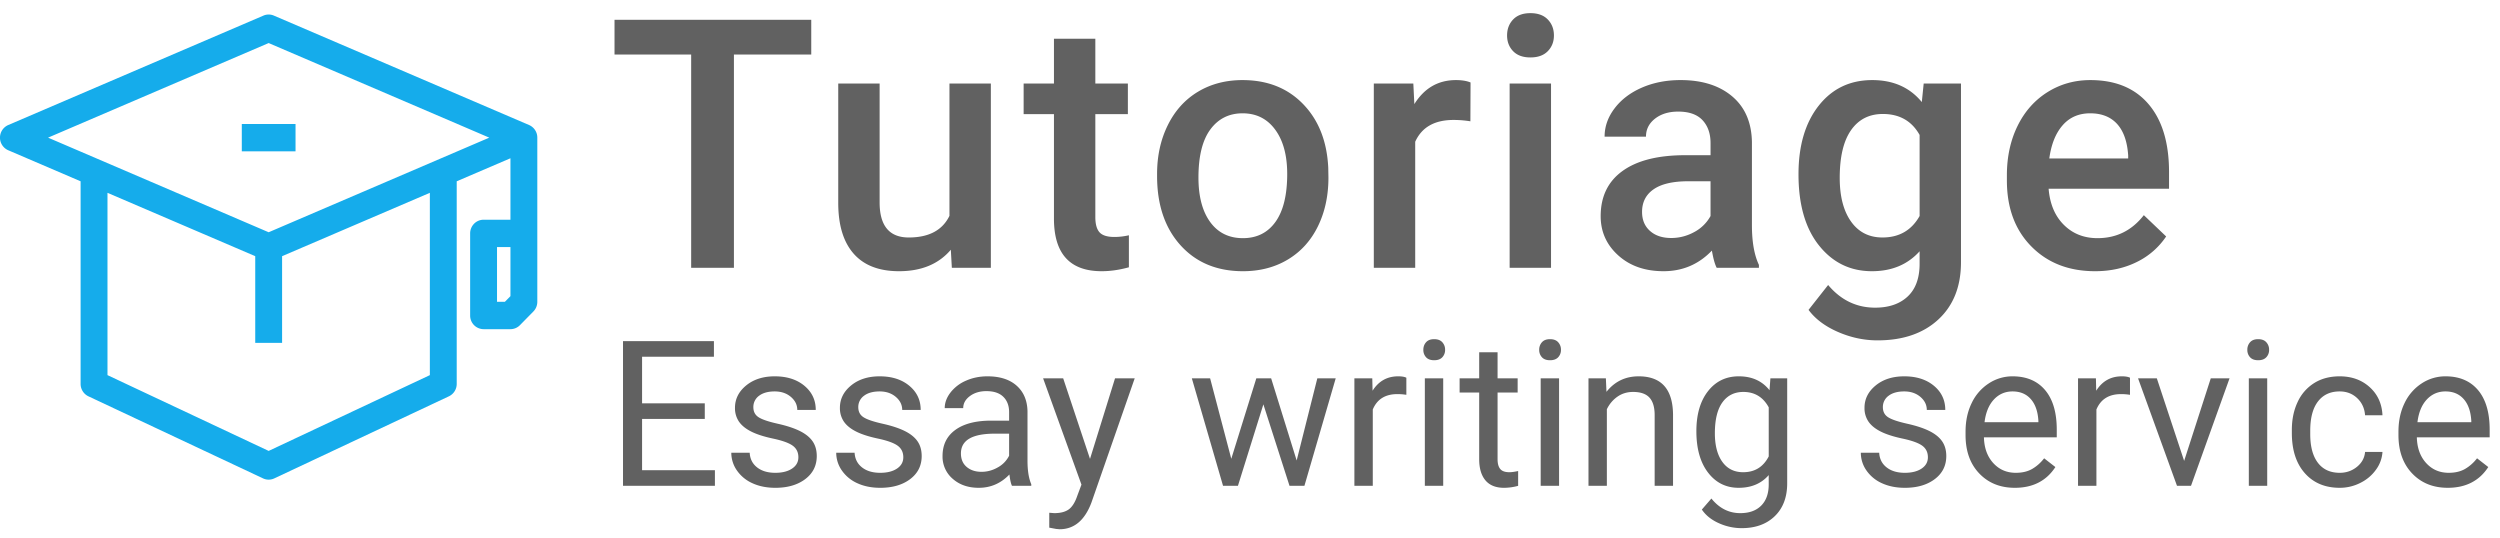
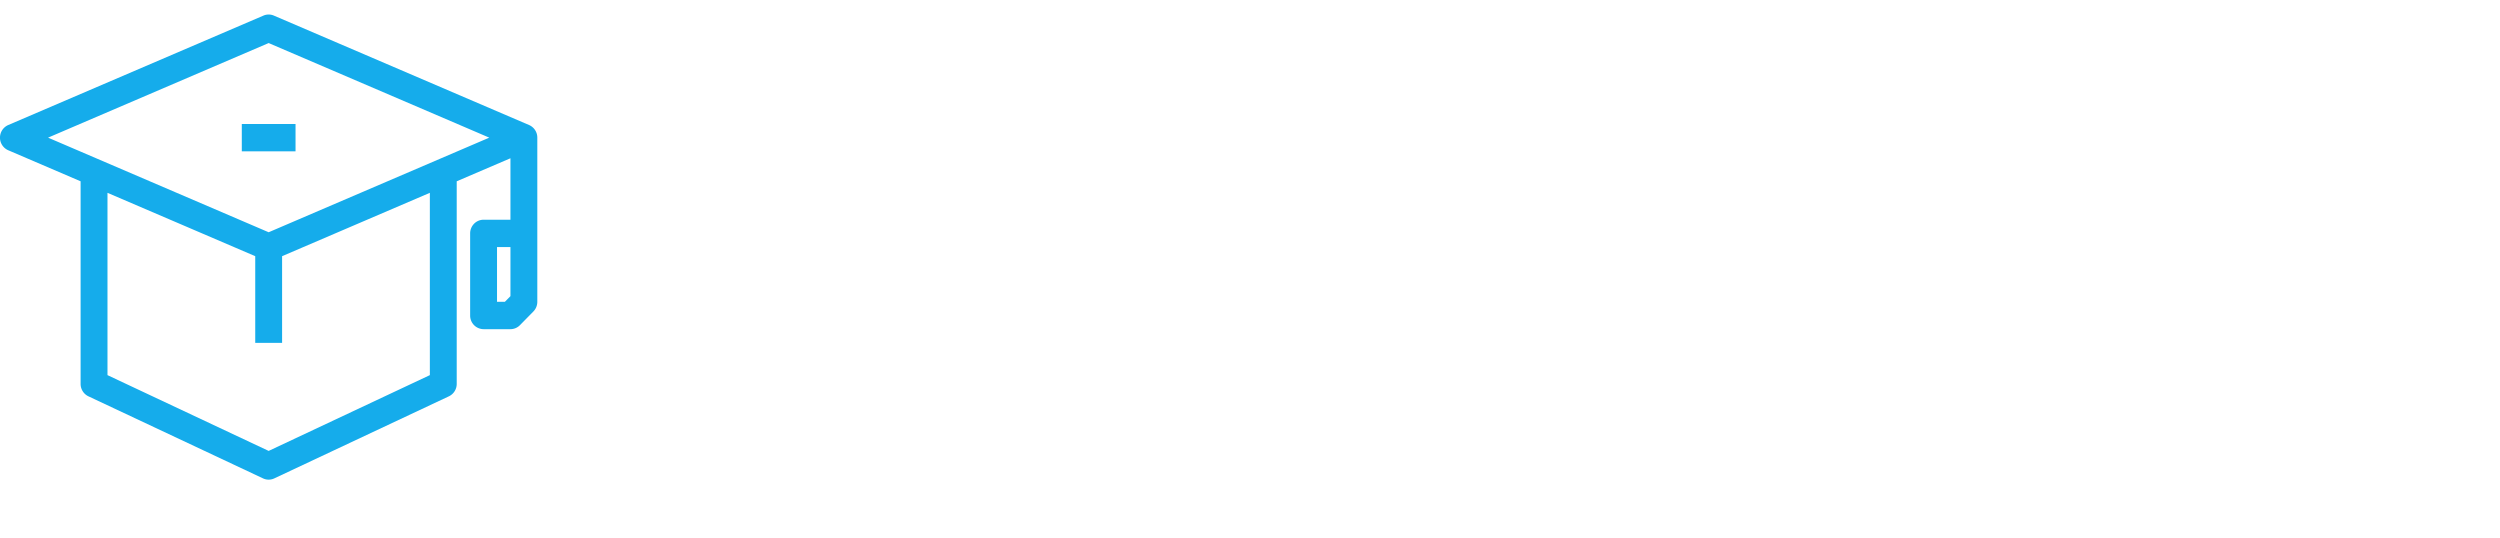
<svg xmlns="http://www.w3.org/2000/svg" width="172" height="37" viewBox="0 0 172 37">
-   <path d="M140.945 12.987c.086 1.047.435 1.875 1.049 2.484.613.61 1.384.914 2.314.914 1.305 0 2.367-.527 3.188-1.582l1.535 1.465a5.131 5.131 0 0 1-2.033 1.764c-.848.418-1.799.627-2.854.627-1.804 0-3.267-.568-4.388-1.705-1.122-1.137-1.682-2.65-1.682-4.541v-.352c0-1.265.244-2.396.732-3.392s1.174-1.772 2.057-2.327c.883-.554 1.867-.832 2.953-.832 1.727 0 3.061.551 4.002 1.653.941 1.101 1.412 2.66 1.412 4.676v1.148h-8.285zm5.473-2.297c-.063-.953-.317-1.674-.762-2.162s-1.063-.732-1.852-.732c-.781 0-1.412.273-1.892.82-.481.547-.787 1.309-.92 2.285h5.426v-.211zm-17.244 12.727c-.93 0-1.838-.194-2.724-.58-.887-.387-1.561-.893-2.022-1.518l1.348-1.711c.875 1.039 1.953 1.559 3.234 1.559.945 0 1.691-.256 2.238-.768.547-.512.821-1.264.821-2.256v-.855c-.821.914-1.914 1.371-3.282 1.371-1.484 0-2.697-.59-3.638-1.77-.942-1.179-1.412-2.812-1.412-4.898 0-1.969.463-3.541 1.388-4.717.926-1.176 2.155-1.764 3.686-1.764 1.445 0 2.582.504 3.41 1.512l.129-1.277h2.566v12.293c0 1.664-.517 2.976-1.552 3.937-1.036.961-2.432 1.442-4.19 1.442zm2.895-14.133c-.539-.961-1.383-1.442-2.532-1.442-.937 0-1.666.372-2.185 1.114-.52.742-.779 1.836-.779 3.281 0 1.273.259 2.275.779 3.006.519.73 1.24 1.096 2.162 1.096 1.148 0 2-.493 2.555-1.477V9.284zm-14.291 7.957c-.906.945-2.015 1.418-3.328 1.418-1.273 0-2.312-.363-3.117-1.09-.805-.727-1.207-1.625-1.207-2.695 0-1.352.502-2.389 1.506-3.112 1.004-.722 2.439-1.084 4.307-1.084h1.746v-.832c0-.656-.184-1.181-.551-1.576-.367-.394-.926-.592-1.676-.592-.648 0-1.18.163-1.594.487-.414.324-.621.736-.621 1.236h-2.847c0-.695.23-1.346.691-1.951.461-.605 1.088-1.08 1.881-1.424.793-.344 1.677-.516 2.654-.516 1.484 0 2.668.374 3.551 1.12.883.746 1.336 1.795 1.359 3.146v5.719c0 1.141.16 2.051.481 2.73v.199h-2.906c-.126-.242-.235-.636-.329-1.183zm-.093-4.77h-1.535c-1.055 0-1.848.184-2.379.551-.532.367-.797.887-.797 1.559 0 .547.181.982.545 1.306.363.325.849.487 1.459.487.562 0 1.091-.137 1.588-.41a2.744 2.744 0 0 0 1.119-1.102v-2.391zm-12.392-8.519c-.516 0-.912-.144-1.19-.431-.277-.287-.416-.648-.416-1.081 0-.441.139-.807.416-1.098.278-.291.674-.437 1.19-.437.515 0 .914.146 1.195.437.281.291.422.657.422 1.098 0 .433-.141.794-.422 1.081-.281.287-.68.431-1.195.431zm-5.291 4.301c-1.304 0-2.183.5-2.636 1.5v8.671h-2.848V5.745h2.719l.07 1.418c.688-1.102 1.641-1.653 2.86-1.653.406 0 .742.055 1.007.164l-.011 2.672a7.108 7.108 0 0 0-1.161-.093zM88.613 17.85c-.895.539-1.928.809-3.1.809-1.789 0-3.221-.596-4.295-1.787-1.074-1.192-1.611-2.779-1.611-4.764v-.141c0-1.242.246-2.361.738-3.357s1.184-1.762 2.074-2.297c.891-.535 1.914-.803 3.071-.803 1.71 0 3.099.551 4.166 1.653 1.066 1.101 1.642 2.562 1.728 4.383l.012.668c0 1.25-.24 2.367-.721 3.351-.48.984-1.168 1.746-2.062 2.285zm-.879-8.929c-.551-.75-1.299-1.125-2.244-1.125-.93 0-1.669.369-2.215 1.107-.547.738-.821 1.842-.821 3.311 0 1.304.27 2.326.809 3.064s1.289 1.107 2.25 1.107c.961 0 1.709-.375 2.244-1.125.535-.75.803-1.847.803-3.293 0-1.281-.276-2.296-.826-3.046zm-11.941 9.738c-2.188 0-3.281-1.207-3.281-3.621V7.854h-2.086V5.745h2.086V2.663h2.847v3.082h2.239v2.109h-2.239v7.078c0 .485.096.834.287 1.049.192.215.534.322 1.026.322.328 0 .66-.039.996-.117v2.203c-.649.18-1.274.27-1.875.27zm-10.376-1.477c-.836.985-2.024 1.477-3.563 1.477-1.375 0-2.416-.402-3.123-1.207-.707-.805-1.06-1.969-1.06-3.492V5.745h2.847v8.179c0 1.61.668 2.415 2.004 2.415 1.383 0 2.316-.496 2.801-1.489V5.745h2.848v12.679h-2.684l-.07-1.242zm-14.923 1.242h-2.942V3.753h-5.273V1.362h13.535v2.391h-5.32v14.671zm56.217 0h-2.848V5.745h2.848v12.679zm59.568 11.665c.018.729.231 1.318.639 1.767.408.449.926.673 1.555.673.447 0 .825-.091 1.135-.273.31-.183.581-.424.813-.725l.773.602c-.62.952-1.55 1.428-2.789 1.428-1.003 0-1.819-.329-2.448-.988-.628-.658-.943-1.539-.943-2.642v-.232c0-.734.14-1.389.42-1.965a3.289 3.289 0 0 1 1.176-1.354 2.958 2.958 0 0 1 1.637-.489c.962 0 1.709.317 2.243.95.533.634.799 1.541.799 2.721v.527h-5.01zm3.746-1.135c-.037-.643-.21-1.141-.52-1.494-.31-.353-.729-.53-1.258-.53-.51 0-.938.186-1.285.557-.346.372-.56.893-.642 1.562h3.705v-.095zm-10.555 2.885c.351.46.852.69 1.504.69.451 0 .845-.137 1.183-.41.337-.274.524-.615.56-1.026h1.197a2.292 2.292 0 0 1-.438 1.21 2.873 2.873 0 0 1-1.077.916 3.105 3.105 0 0 1-1.425.342c-1.007 0-1.808-.336-2.403-1.008-.595-.672-.892-1.592-.892-2.758v-.212c0-.72.132-1.361.397-1.921a3.013 3.013 0 0 1 1.138-1.306c.494-.31 1.079-.465 1.753-.465.83 0 1.519.249 2.068.745.549.497.842 1.142.879 1.935h-1.197c-.036-.479-.217-.872-.543-1.179-.326-.308-.728-.462-1.207-.462-.642 0-1.14.232-1.493.694-.354.463-.53 1.132-.53 2.007v.239c0 .852.175 1.508.526 1.969zm-4.108-7.055c-.246 0-.432-.068-.557-.205a.728.728 0 0 1-.188-.513.75.75 0 0 1 .188-.519c.125-.142.311-.212.557-.212.246 0 .433.07.56.212a.744.744 0 0 1 .192.519.722.722 0 0 1-.192.513c-.127.137-.314.205-.56.205zm-5.585 8.64l-2.68-7.396h1.292l1.88 5.681 1.832-5.681h1.292l-2.652 7.396h-.964zm-3.856-6.309c-.829 0-1.392.353-1.688 1.059v5.25h-1.265v-7.396h1.231l.02.855c.415-.661 1.003-.992 1.764-.992.246 0 .433.032.56.096v1.176a3.768 3.768 0 0 0-.622-.048zm-8.787 4.741c.408.449.926.673 1.555.673.446 0 .825-.091 1.135-.273.31-.183.581-.424.813-.725l.773.602c-.62.952-1.55 1.428-2.789 1.428-1.003 0-1.819-.329-2.448-.988-.629-.658-.943-1.539-.943-2.642v-.232c0-.734.14-1.389.42-1.965a3.281 3.281 0 0 1 1.176-1.354 2.955 2.955 0 0 1 1.637-.489c.962 0 1.709.317 2.242.95.534.634.8 1.541.8 2.721v.527h-5.01c.018.729.231 1.318.639 1.767zm3.107-2.807v-.095c-.037-.643-.21-1.141-.52-1.494-.31-.353-.729-.53-1.258-.53-.51 0-.939.186-1.285.557-.346.372-.56.893-.642 1.562h3.705zm-9.027.103c.631.141 1.142.31 1.534.506.392.196.683.432.872.707.189.276.284.612.284 1.009 0 .661-.265 1.19-.793 1.589-.529.399-1.215.598-2.058.598-.592 0-1.116-.105-1.572-.314a2.557 2.557 0 0 1-1.07-.879 2.119 2.119 0 0 1-.386-1.22h1.264c.023.424.193.76.51 1.008.316.249.735.373 1.254.373.479 0 .863-.097 1.152-.291.289-.193.434-.452.434-.775 0-.342-.129-.608-.386-.797-.258-.189-.707-.352-1.347-.489-.64-.136-1.148-.3-1.524-.492-.376-.191-.654-.419-.834-.683a1.638 1.638 0 0 1-.27-.944c0-.606.256-1.118.769-1.538.512-.419 1.168-.629 1.965-.629.839 0 1.519.217 2.041.65.521.433.782.986.782 1.661h-1.271c0-.346-.147-.645-.441-.896-.294-.25-.664-.376-1.111-.376-.46 0-.82.101-1.08.301a.948.948 0 0 0-.39.786c0 .306.121.536.363.691.241.155.678.303 1.309.444zm-11.392 7.185a3.808 3.808 0 0 1-1.566-.342c-.51-.228-.9-.54-1.169-.937l.657-.759c.542.67 1.205 1.005 1.989 1.005.615 0 1.095-.173 1.439-.519.344-.347.516-.834.516-1.463v-.636c-.506.584-1.196.875-2.071.875-.866 0-1.567-.348-2.102-1.046-.536-.697-.804-1.647-.804-2.85 0-1.153.267-2.07.8-2.752.533-.681 1.24-1.022 2.119-1.022.903 0 1.607.319 2.113.957l.061-.82h1.155v7.219c0 .957-.283 1.711-.851 2.262-.567.552-1.329.828-2.286.828zm1.866-8.313c-.387-.706-.969-1.059-1.743-1.059-.615 0-1.096.239-1.443.717-.346.479-.519 1.188-.519 2.126 0 .834.171 1.489.513 1.966.341.476.82.714 1.435.714.798 0 1.383-.362 1.757-1.087v-3.377zm-7.848.506c-.004-.533-.126-.927-.365-1.183-.24-.255-.612-.382-1.118-.382-.41 0-.77.109-1.08.328-.31.218-.552.506-.725.861v5.27h-1.264v-7.396h1.196l.041.93c.565-.711 1.303-1.067 2.215-1.067 1.563 0 2.351.882 2.365 2.646v4.887h-1.265V28.53zm-7.198-3.746c-.246 0-.432-.068-.557-.205a.728.728 0 0 1-.188-.513.75.75 0 0 1 .188-.519c.125-.142.311-.212.557-.212.246 0 .433.07.561.212a.748.748 0 0 1 .191.519.726.726 0 0 1-.191.513c-.128.137-.315.205-.561.205zm-3.165 8.777c-.565 0-.991-.171-1.278-.512-.287-.342-.431-.828-.431-1.457v-4.586h-1.347v-.978h1.347v-1.791h1.265v1.791h1.381v.978h-1.381v4.592c0 .297.061.519.184.668.123.148.333.222.629.222.146 0 .346-.027.602-.082v1.019a3.677 3.677 0 0 1-.971.136zm-4.806-8.777c-.246 0-.432-.068-.557-.205a.733.733 0 0 1-.188-.513c0-.205.063-.378.188-.519.125-.142.311-.212.557-.212.246 0 .433.07.561.212a.748.748 0 0 1 .191.519.726.726 0 0 1-.191.513c-.128.137-.315.205-.561.205zm-2.536 2.331c-.829 0-1.392.353-1.688 1.059v5.25h-1.265v-7.396h1.231l.02.855c.415-.661 1.003-.992 1.764-.992.246 0 .433.032.56.096v1.176a3.777 3.777 0 0 0-.622-.048zm-7.417 6.309l-1.798-5.605-1.75 5.605h-1.025l-2.147-7.396h1.258l1.456 5.537 1.723-5.537h1.019l1.756 5.653 1.422-5.653h1.265l-2.153 7.396h-1.026zM72.9 36.412l-.239-.021-.472-.089v-1.025l.342.027c.428 0 .762-.086 1.001-.259.239-.174.436-.49.591-.951l.281-.752-2.639-7.314h1.381l1.846 5.544 1.722-5.544h1.354l-2.974 8.538c-.46 1.231-1.192 1.846-2.194 1.846zm-3.452-3.767c-.588.611-1.29.916-2.106.916-.729 0-1.327-.206-1.794-.618a2.004 2.004 0 0 1-.701-1.569c0-.77.293-1.369.879-1.795.585-.426 1.409-.639 2.471-.639h1.23v-.581c0-.442-.132-.794-.396-1.056-.265-.262-.654-.393-1.169-.393-.451 0-.83.114-1.135.342-.305.228-.458.503-.458.827h-1.272c0-.369.131-.726.394-1.07a2.685 2.685 0 0 1 1.066-.817c.449-.2.942-.301 1.48-.301.852 0 1.52.213 2.003.639.483.427.734 1.013.752 1.761v3.404c0 .679.086 1.219.26 1.62v.109h-1.327c-.073-.145-.132-.405-.177-.779zm-.021-2.809h-.991c-1.55 0-2.324.453-2.324 1.36 0 .396.132.706.396.93.264.223.604.335 1.019.335.396 0 .772-.103 1.128-.308a1.86 1.86 0 0 0 .772-.8v-1.517zm-8.705-.684c.631.141 1.142.31 1.534.506.392.196.683.432.872.707.189.276.284.612.284 1.009 0 .661-.265 1.19-.793 1.589-.529.399-1.215.598-2.058.598-.593 0-1.117-.105-1.572-.314a2.557 2.557 0 0 1-1.07-.879 2.111 2.111 0 0 1-.386-1.22h1.264c.023.424.193.76.51 1.008.316.249.734.373 1.254.373.478 0 .862-.097 1.152-.291.289-.193.434-.452.434-.775 0-.342-.129-.608-.386-.797-.258-.189-.707-.352-1.347-.489-.64-.136-1.148-.3-1.524-.492-.376-.191-.654-.419-.834-.683a1.638 1.638 0 0 1-.27-.944c0-.606.256-1.118.769-1.538.512-.419 1.167-.629 1.965-.629.838 0 1.519.217 2.04.65.522.433.783.986.783 1.661h-1.271c0-.346-.147-.645-.441-.896-.294-.25-.664-.376-1.111-.376-.46 0-.82.101-1.08.301a.948.948 0 0 0-.39.786c0 .306.121.536.363.691.241.155.677.303 1.309.444zm-7.219 0c.631.141 1.143.31 1.535.506.391.196.682.432.871.707.189.276.284.612.284 1.009 0 .661-.265 1.19-.793 1.589-.529.399-1.215.598-2.058.598-.592 0-1.116-.105-1.572-.314a2.563 2.563 0 0 1-1.07-.879 2.119 2.119 0 0 1-.386-1.22h1.265c.022.424.192.76.509 1.008.317.249.735.373 1.254.373.479 0 .863-.097 1.152-.291.289-.193.434-.452.434-.775 0-.342-.129-.608-.386-.797-.258-.189-.707-.352-1.347-.489-.64-.136-1.148-.3-1.524-.492-.376-.191-.654-.419-.834-.683a1.638 1.638 0 0 1-.27-.944c0-.606.256-1.118.769-1.538.513-.419 1.168-.629 1.965-.629.839 0 1.519.217 2.041.65.521.433.782.986.782 1.661h-1.271c0-.346-.147-.645-.441-.896-.294-.25-.664-.376-1.111-.376-.46 0-.82.101-1.08.301a.948.948 0 0 0-.39.786c0 .306.121.536.363.691.241.155.678.303 1.309.444zm-10.64-5.681h6.255v1.074h-4.943v3.206h4.314v1.073h-4.314v3.527h5.011v1.073h-6.323v-9.953zm56.43 9.953h-1.264v-7.396h1.264v7.396zm7.971 0h-1.265v-7.396h1.265v7.396zm48.72 0h-1.265v-7.396h1.265v7.396z" fill="#616161" />
  <path d="M36.696 21.43l-.924.941a.913.913 0 0 1-.653.276h-1.848a.933.933 0 0 1-.925-.941v-5.647c0-.52.414-.942.925-.942h1.848v-4.229l-3.697 1.585v13.938a.941.941 0 0 1-.537.855l-12.014 5.647a.908.908 0 0 1-.774 0L6.083 27.266a.943.943 0 0 1-.537-.855V12.473L.567 10.338a.947.947 0 0 1 0-1.736l17.559-7.529a.911.911 0 0 1 .717 0l17.559 7.529a.943.943 0 0 1 .565.872v11.29c0 .25-.097.489-.271.666zM7.395 25.809l11.089 5.214 11.09-5.214V13.266l-10.166 4.359v5.963H17.56v-5.963L7.395 13.266v12.543zM18.484 2.962L3.307 9.47l15.177 6.509L33.662 9.47 18.484 2.962zM35.119 17h-.924v3.764h.541l.383-.389V17zM16.636 8.529h3.697v1.882h-3.697V8.529z" fill="#15ACEB" />
</svg>